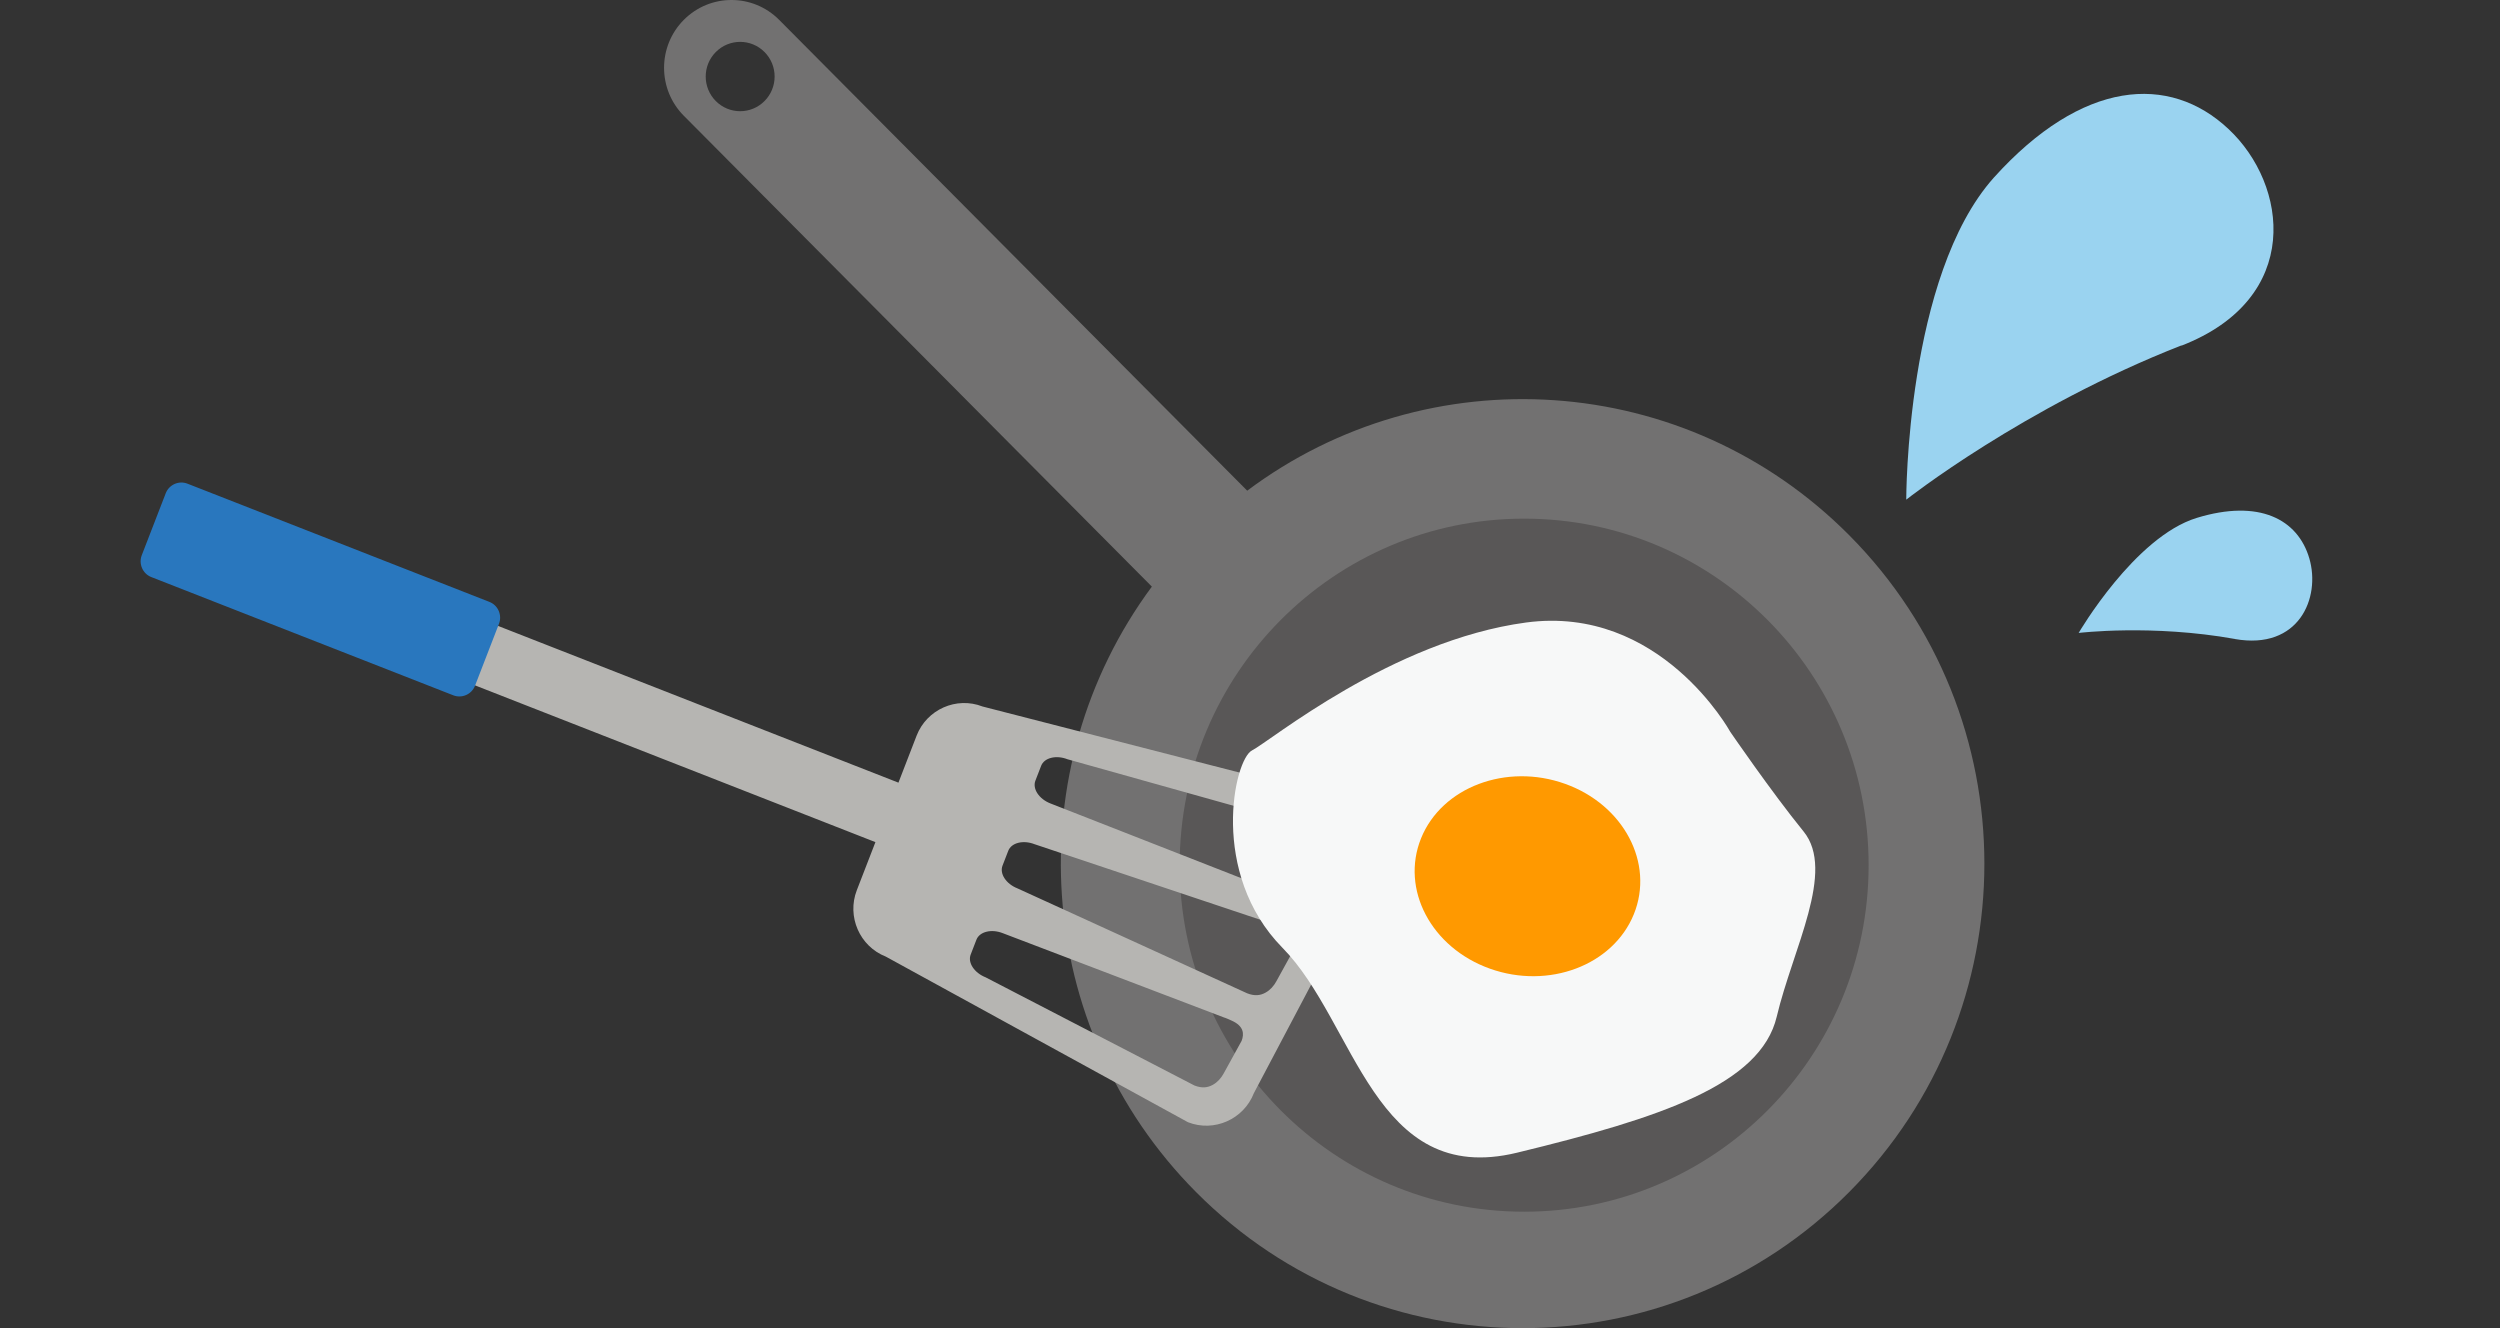
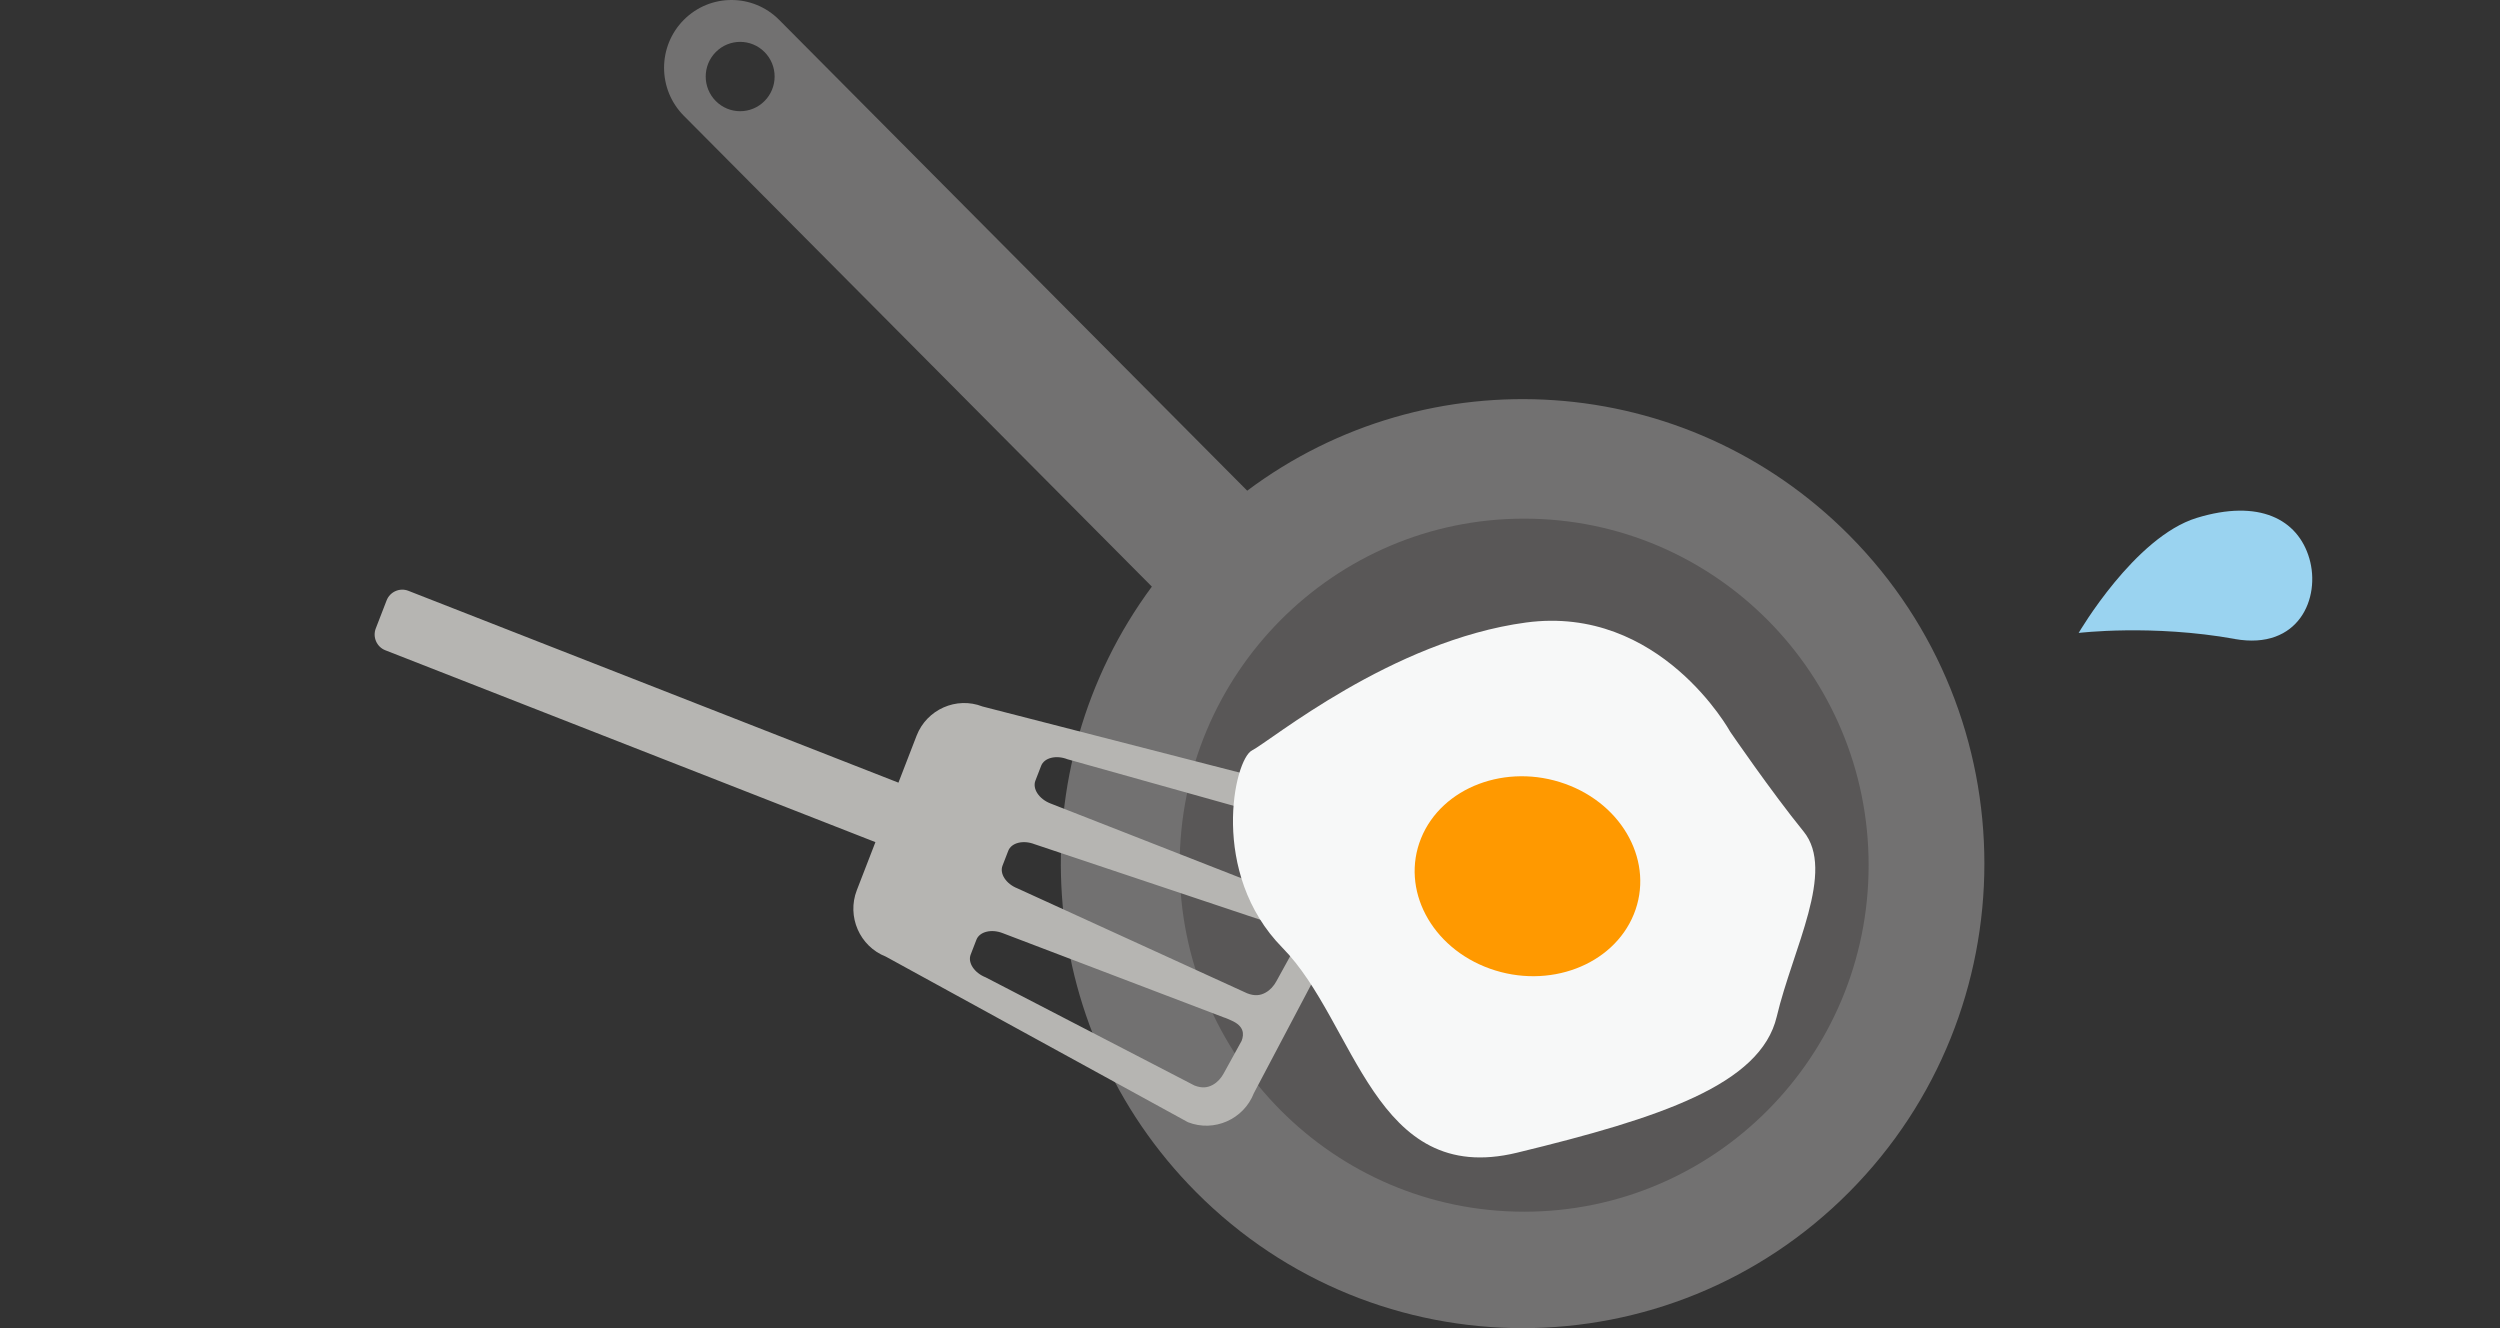
<svg xmlns="http://www.w3.org/2000/svg" fill="none" height="85" viewBox="0 0 160 85" width="160">
  <rect x="0" y="0" width="160" height="85" fill="#333333" stroke="none" />
  <clipPath id="a">
    <path d="m0 0h118v85h-118z" transform="matrix(-1 0 0 1 127 0)" />
  </clipPath>
  <g clip-path="url(#a)">
    <path d="m73.718 37.542-29.954-30.133c-1.685-1.695-1.685-4.443 0-6.138 1.685-1.695 4.417-1.695 6.102 0l29.955 30.133c11.573-8.668 28.018-7.721 38.524 2.846 11.541 11.61 11.541 30.434 0 42.044-11.542 11.61-30.255 11.61-41.796 0-10.505-10.568-11.447-27.11-2.829-38.752zm-27.907-34.212c-.861.867-.861 2.271 0 3.137.861.867 2.257.867 3.119 0 .861-.867.861-2.271 0-3.137-.862-.867-2.257-.867-3.119 0z" fill="#727171" />
    <path d="m97.545 77.549c-12.176 0-22.047-9.929-22.047-22.178 0-12.248 9.871-22.178 22.047-22.178 12.176 0 22.047 9.929 22.047 22.178 0 12.248-9.871 22.178-22.047 22.178z" fill="#595757" />
    <path d="m87.92 55.426-7.669 14.53c-.651 1.68-2.55 2.521-4.222 1.866l-19.337-10.599c-1.672-.654-2.507-2.565-1.857-4.247l1.192-3.08-31.366-12.279c-.551-.215-.826-.845-.611-1.399l.693-1.792c.214-.554.84-.83 1.391-.615l31.366 12.279 1.162-3.006c.651-1.682 2.55-2.522 4.222-1.868l23.18 5.96c1.672.654 2.506 2.565 1.857 4.247zm-9.608 9.683-14.139-5.388c-.726-.284-1.483-.094-1.682.421l-.368.952c-.199.515.231 1.169.956 1.454l13.366 6.924c.485.189.847.141 1.183-.048.294-.164.525-.426.688-.724l1.146-2.083c.172-.442.155-.957-.664-1.31-.162-.069-.319-.15-.487-.197zm3.372-5.901-15.473-5.179c-.726-.284-1.482-.094-1.682.421l-.368.952c-.2.516.23 1.169.956 1.454l14.7 6.715c.485.189.847.143 1.183-.046.294-.164.526-.426.688-.724l1.146-2.083c.172-.442-.028-1.079-.665-1.31-.165-.061-.319-.151-.487-.197zm3.114-5.998-16.483-4.619c-.726-.284-1.482-.095-1.682.421l-.368.952c-.2.515.23 1.169.956 1.454l15.711 6.151c.485.189.847.143 1.183-.048.294-.164.525-.426.688-.724l1.146-2.083c.172-.442-.154-1.097-.664-1.314-.162-.069-.32-.145-.49-.192z" fill="#b6b5b2" />
-     <path d="m10.606 31.571-1.533 3.963c-.214.554.06 1.184.611 1.399l19.327 7.567c.551.215 1.177-.061 1.391-.615l1.533-3.964c.214-.554-.06-1.184-.611-1.399l-19.327-7.567c-.551-.215-1.177.061-1.391.615z" fill="#2977be" />
    <path d="m110.737 46.837s-4.475-8.149-13.071-6.996c-8.596 1.153-16.39 7.61-17.536 8.185-1.146.577-2.751 7.858 1.948 12.633 4.699 4.775 5.845 15.339 15.014 13.113 9.168-2.226 15.587-4.351 16.619-8.706 1.031-4.357 3.782-9.315 1.719-11.85-2.063-2.537-4.693-6.378-4.693-6.378z" fill="#f7f8f8" />
    <path d="m90.951 53.644c-1.327 3.265.642 7.005 4.402 8.35 3.76 1.345 7.882-.212 9.211-3.479 1.327-3.267-.643-7.006-4.402-8.351-3.758-1.345-7.882.212-9.211 3.479z" fill="#f90" />
  </g>
  <g fill="#9ad3f0">
-     <path d="m139.629 22.1c-10.146 3.967-17.629 9.878-17.629 9.878s-.025-14.311 5.606-20.611c5.656-6.274 11.237-6.663 15.016-3.111 3.805 3.552 4.795 10.837-3.018 13.87z" />
    <path d="m143.054 40.897c-5.327-.959-10.02-.389-10.02-.389s3.577-6.144 7.559-7.363c3.983-1.219 6.468.078 7.204 2.593.736 2.515-.659 5.885-4.769 5.159z" />
  </g>
</svg>